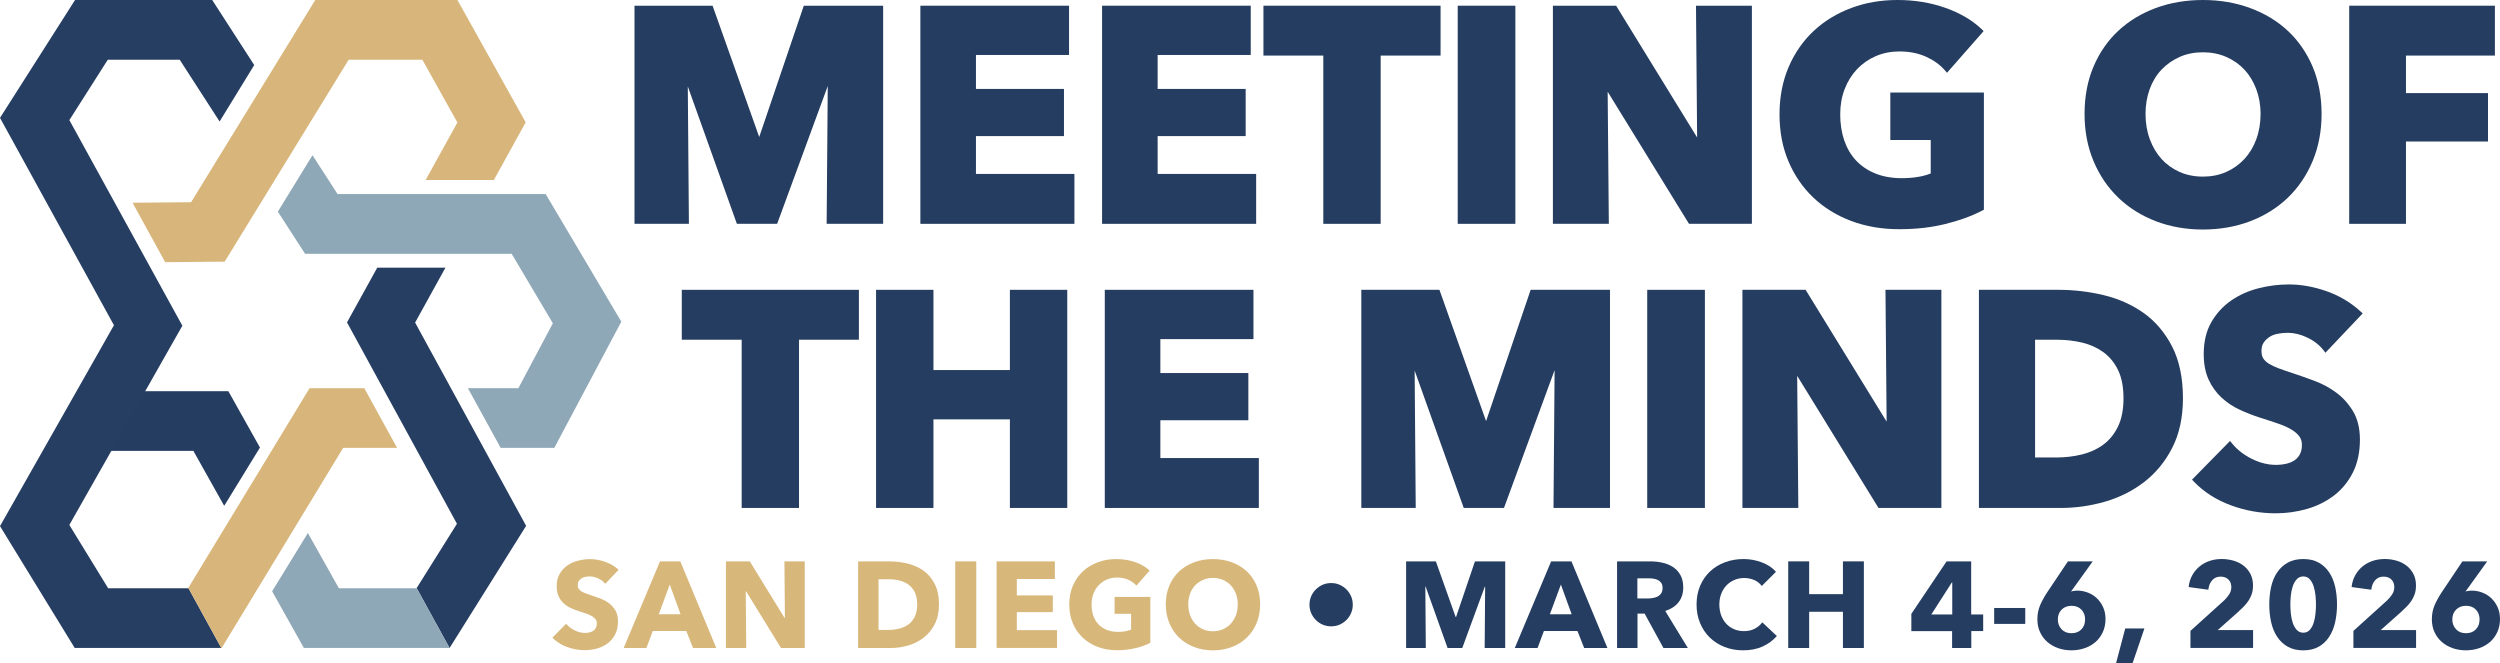
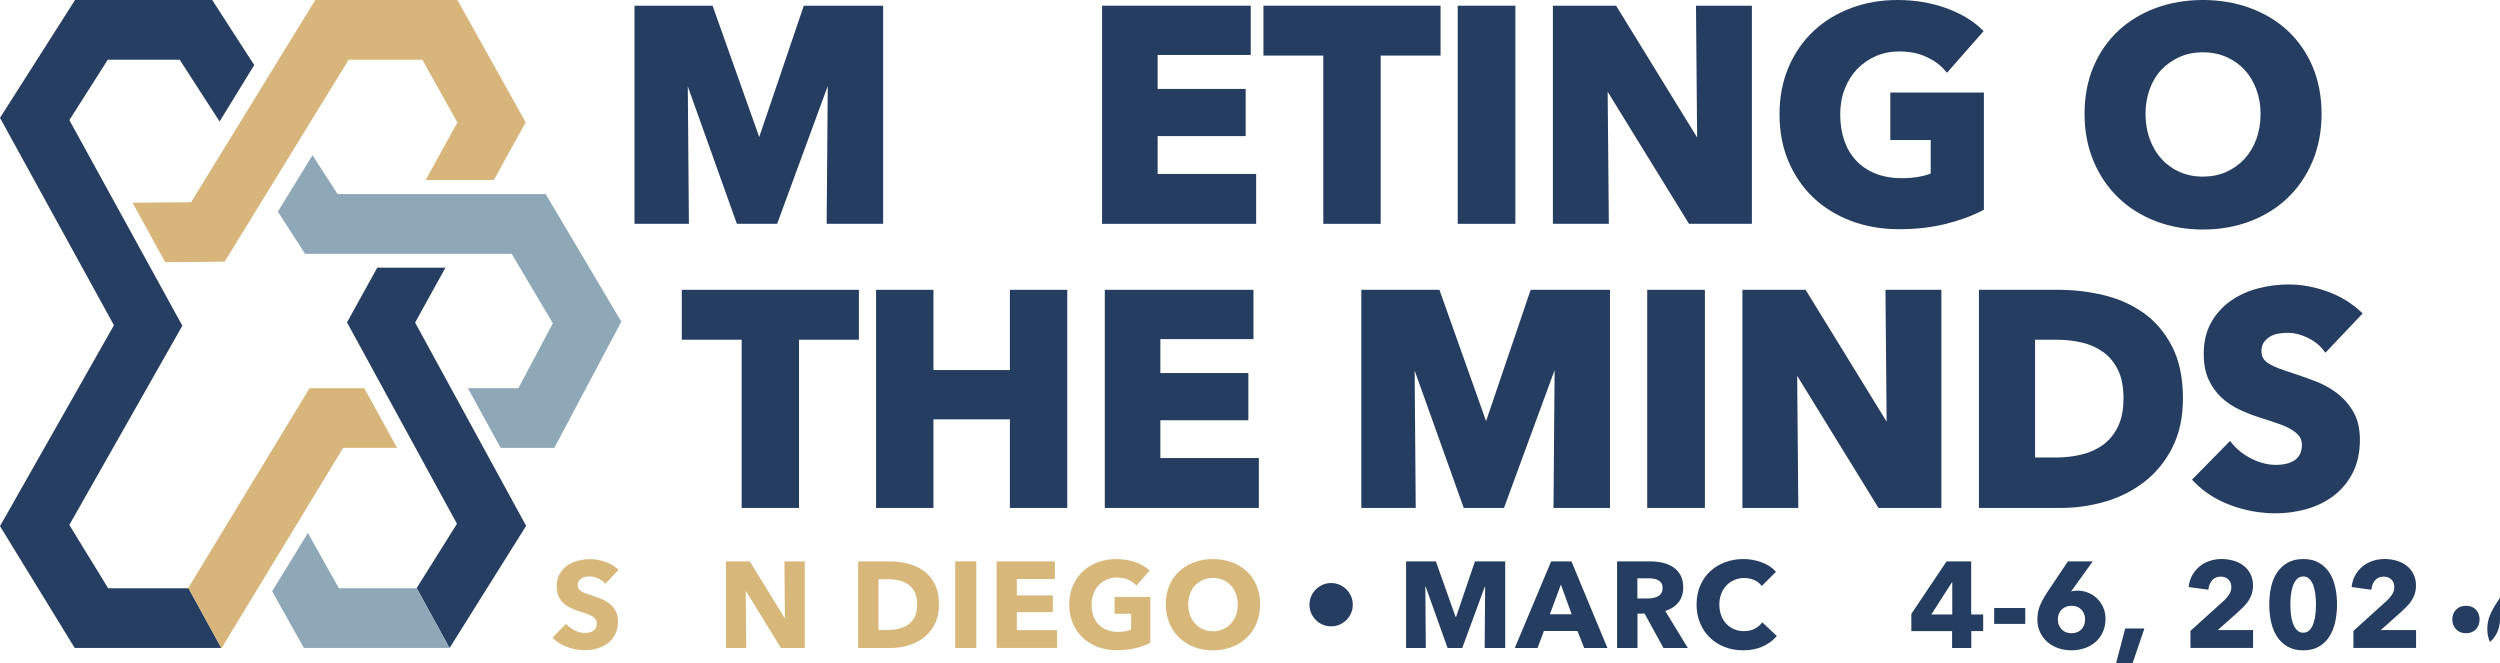
<svg xmlns="http://www.w3.org/2000/svg" id="Layer_2" data-name="Layer 2" viewBox="0 0 837.24 222.1">
  <defs>
    <style>
      .cls-1 {
        fill: #263e62;
      }

      .cls-2 {
        fill: #8fa8b7;
      }

      .cls-3 {
        fill: #253d61;
      }

      .cls-4 {
        fill: #d8b67b;
      }

      .cls-5 {
        fill: #d8b77a;
      }
    </style>
  </defs>
  <g id="Layer_1-2" data-name="Layer 1">
    <g>
      <g>
        <polygon class="cls-3" points="230.34 28.94 246.78 74.96 260.26 74.96 277.21 28.81 276.84 74.96 295.76 74.96 295.76 1.91 269.19 1.91 254.26 45.88 238.64 1.91 212.49 1.91 212.49 74.96 230.71 74.96 230.34 28.94" />
-         <polygon class="cls-3" points="326.84 45.58 356.32 45.58 356.32 29.78 326.84 29.78 326.84 18.41 358.02 18.41 358.02 1.91 308.23 1.91 308.23 74.96 359.82 74.96 359.82 58.25 326.84 58.25 326.84 45.58" />
        <polygon class="cls-3" points="420.68 58.25 387.69 58.25 387.69 45.58 417.17 45.58 417.17 29.78 387.69 29.78 387.69 18.41 418.87 18.41 418.87 1.91 369.08 1.91 369.08 74.96 420.68 74.96 420.68 58.25" />
        <polygon class="cls-3" points="462.38 74.96 462.38 18.61 482.44 18.61 482.44 1.91 423.12 1.91 423.12 18.61 443.17 18.61 443.17 74.96 462.38 74.96" />
        <rect class="cls-3" x="488.18" y="1.91" width="19.31" height="73.05" />
        <polygon class="cls-3" points="538.4 30.72 565.64 74.96 586.7 74.96 586.7 1.91 567.98 1.91 568.36 46.04 541.23 1.91 520.06 1.91 520.06 74.96 538.79 74.96 538.4 30.72" />
        <path class="cls-3" d="M664.4,70.24V30.98h-31.34v15.91h13.53v11.21c-1.28.5-2.68.88-4.15,1.13-1.74.29-3.61.44-5.54.44-3.32,0-6.31-.53-8.88-1.58-2.56-1.04-4.73-2.51-6.45-4.36-1.73-1.85-3.05-4.11-3.94-6.7-.89-2.62-1.35-5.54-1.35-8.69s.5-5.93,1.49-8.5c.98-2.56,2.38-4.81,4.14-6.67,1.77-1.86,3.88-3.33,6.28-4.37,2.39-1.04,5.06-1.57,7.91-1.57,3.31,0,6.3.59,8.9,1.76,2.59,1.17,4.69,2.68,6.26,4.49l.78.9,12.27-13.97-.72-.69c-3.1-2.96-7.17-5.35-12.1-7.09C646.58.88,641.2,0,635.49,0s-10.73.9-15.5,2.67c-4.79,1.78-9.02,4.36-12.58,7.68-3.57,3.33-6.4,7.41-8.42,12.13-2.02,4.72-3.04,10.05-3.04,15.85s1.01,11.01,2.99,15.69c1.99,4.69,4.78,8.77,8.31,12.13,3.52,3.35,7.79,5.99,12.68,7.84,4.87,1.84,10.27,2.77,16.06,2.77s10.73-.58,15.43-1.73h0c4.7-1.15,8.88-2.66,12.41-4.5l.56-.29Z" />
        <path class="cls-3" d="M709.41,66.2c3.53,3.39,7.76,6.04,12.58,7.89,4.81,1.84,10.11,2.78,15.76,2.78s10.96-.93,15.81-2.77c4.85-1.85,9.1-4.5,12.63-7.89,3.53-3.39,6.32-7.52,8.31-12.28,1.98-4.75,2.99-10.06,2.99-15.79s-1.01-11.1-2.99-15.79c-1.99-4.69-4.79-8.74-8.32-12.03-3.53-3.29-7.78-5.85-12.63-7.63C748.7.9,743.39,0,737.75,0s-10.94.9-15.75,2.67c-4.82,1.78-9.05,4.35-12.58,7.63-3.53,3.29-6.33,7.34-8.32,12.03-1.98,4.68-2.99,10-2.99,15.79s1,11.04,2.99,15.79c1.98,4.76,4.78,8.89,8.31,12.28ZM718.53,38.13c0-2.94.47-5.72,1.39-8.27.92-2.53,2.24-4.72,3.94-6.51,1.7-1.8,3.75-3.24,6.09-4.28,2.33-1.04,4.95-1.56,7.8-1.56s5.49.53,7.85,1.57c2.36,1.04,4.41,2.48,6.07,4.27,1.67,1.8,3,3.99,3.95,6.53.95,2.55,1.44,5.32,1.44,8.26s-.48,5.93-1.44,8.51c-.95,2.57-2.29,4.79-4,6.62-1.7,1.83-3.74,3.28-6.08,4.32-2.33,1.04-4.95,1.56-7.8,1.56s-5.47-.53-7.8-1.56c-2.33-1.04-4.36-2.49-6.02-4.31-1.67-1.83-3-4.06-3.95-6.63-.96-2.58-1.44-5.44-1.44-8.51Z" />
-         <polygon class="cls-3" points="835.53 18.61 835.53 1.91 786.74 1.91 786.74 74.96 805.75 74.96 805.75 47.39 833.22 47.39 833.22 31.18 805.75 31.18 805.75 18.61 835.53 18.61" />
        <polygon class="cls-3" points="228.33 113.77 248.38 113.77 248.38 170.11 267.59 170.11 267.59 113.77 287.64 113.77 287.64 97.06 228.33 97.06 228.33 113.77" />
        <polygon class="cls-3" points="338.21 123.93 312.61 123.93 312.61 97.06 293.39 97.06 293.39 170.11 312.61 170.11 312.61 140.44 338.21 140.44 338.21 170.11 357.42 170.11 357.42 97.06 338.21 97.06 338.21 123.93" />
        <polygon class="cls-3" points="388.6 140.74 418.07 140.74 418.07 124.93 388.6 124.93 388.6 113.57 419.78 113.57 419.78 97.06 369.99 97.06 369.99 170.11 421.58 170.11 421.58 153.4 388.6 153.4 388.6 140.74" />
        <polygon class="cls-3" points="497.68 141.03 482.06 97.06 455.9 97.06 455.9 170.11 474.12 170.11 473.76 124.1 490.2 170.11 503.68 170.11 520.63 123.96 520.26 170.11 539.18 170.11 539.18 97.06 512.61 97.06 497.68 141.03" />
        <rect class="cls-3" x="551.65" y="97.06" width="19.31" height="73.05" />
        <polygon class="cls-3" points="631.82 141.2 604.69 97.06 583.53 97.06 583.53 170.11 602.25 170.11 601.87 125.87 629.1 170.11 650.16 170.11 650.16 97.06 631.44 97.06 631.82 141.2" />
        <path class="cls-3" d="M717.9,104.82c-3.9-2.77-8.4-4.78-13.39-5.98-4.94-1.18-10.01-1.78-15.08-1.78h-26.7v73.05h27.5c4.95,0,9.91-.71,14.72-2.1,4.85-1.4,9.26-3.62,13.13-6.59,3.88-2.99,7.05-6.85,9.41-11.48,2.37-4.64,3.57-10.21,3.57-16.56,0-6.82-1.22-12.64-3.62-17.32-2.41-4.67-5.62-8.46-9.54-11.25ZM711.15,133.39c0,3.77-.62,6.95-1.85,9.47-1.22,2.51-2.87,4.54-4.9,6.04-2.05,1.52-4.46,2.62-7.15,3.29-2.75.68-5.65,1.02-8.62,1.02h-7.09v-39.43h7.49c2.84,0,5.64.33,8.33.97,2.63.63,5,1.71,7.05,3.19,2.03,1.47,3.67,3.46,4.89,5.94,1.23,2.49,1.85,5.69,1.85,9.52Z" />
        <path class="cls-3" d="M760.14,112.77c.82-.5,1.76-.84,2.8-1.02,1.1-.19,2.21-.29,3.28-.29,2.04,0,4.21.52,6.43,1.56,2.21,1.03,4.02,2.43,5.39,4.16l.74.94,12.48-13.16-.78-.71c-3.23-2.96-7.04-5.22-11.33-6.73-4.27-1.5-8.52-2.26-12.62-2.26-3.41,0-6.83.43-10.18,1.29-3.38.86-6.46,2.25-9.16,4.11-2.72,1.89-4.95,4.33-6.63,7.25-1.69,2.95-2.54,6.53-2.54,10.64,0,3.35.56,6.24,1.65,8.6,1.09,2.35,2.55,4.39,4.35,6.04,1.78,1.64,3.82,3,6.08,4.04,2.2,1.02,4.48,1.91,6.79,2.65,2.34.74,4.44,1.42,6.24,2.05,1.75.61,3.24,1.28,4.4,2.01,1.11.69,1.97,1.46,2.56,2.28.55.77.81,1.68.81,2.81,0,1.22-.23,2.27-.68,3.12-.46.86-1.05,1.52-1.82,2.03s-1.74.92-2.81,1.15c-3.59.8-7.59.3-11.49-1.67-2.7-1.36-4.89-3.08-6.53-5.09l-.73-.9-12.74,12.97.7.73c3.24,3.37,7.35,6.01,12.22,7.82,4.84,1.81,9.92,2.72,15.1,2.72,3.55,0,7.06-.49,10.41-1.44,3.38-.97,6.44-2.48,9.07-4.48,2.65-2.02,4.79-4.62,6.36-7.72,1.57-3.11,2.37-6.82,2.37-11.04,0-3.71-.76-6.88-2.25-9.4-1.47-2.48-3.35-4.59-5.58-6.27-2.21-1.66-4.69-3-7.38-4-2.63-.98-5.17-1.88-7.56-2.67-1.63-.52-3.13-1.04-4.46-1.54-1.27-.47-2.37-1-3.28-1.56-.83-.51-1.46-1.11-1.87-1.77-.39-.63-.59-1.46-.59-2.46,0-1.18.26-2.14.76-2.86.55-.78,1.24-1.42,2.05-1.92Z" />
      </g>
      <g>
        <path class="cls-5" d="M202.71,195.54c-.6-.76-1.39-1.37-2.36-1.82-.97-.45-1.91-.68-2.81-.68-.46,0-.94.04-1.41.12s-.91.24-1.29.47c-.38.23-.7.53-.96.9-.26.37-.39.84-.39,1.41,0,.49.1.9.31,1.23.21.33.51.62.9.86.4.25.87.47,1.41.68.55.21,1.16.42,1.84.63.98.33,2.01.69,3.07,1.09,1.07.4,2.03.92,2.91,1.58.87.66,1.6,1.47,2.17,2.44.57.97.86,2.18.86,3.63,0,1.67-.31,3.11-.92,4.32-.61,1.22-1.44,2.22-2.48,3.01-1.04.79-2.23,1.38-3.56,1.76-1.34.38-2.72.57-4.14.57-2.08,0-4.08-.36-6.02-1.09-1.94-.72-3.55-1.76-4.84-3.09l4.59-4.67c.71.88,1.65,1.61,2.81,2.19,1.16.59,2.31.88,3.46.88.52,0,1.02-.05,1.52-.16.49-.11.92-.29,1.29-.53.37-.25.66-.57.88-.98.22-.41.33-.9.33-1.48s-.14-1.01-.41-1.39c-.27-.38-.66-.73-1.17-1.04-.51-.31-1.13-.6-1.88-.86-.75-.26-1.6-.54-2.56-.84-.93-.3-1.84-.66-2.73-1.07-.89-.41-1.68-.94-2.38-1.58-.7-.64-1.26-1.42-1.68-2.34-.42-.92-.64-2.03-.64-3.34,0-1.61.33-2.99.98-4.14s1.52-2.09,2.58-2.83c1.07-.74,2.27-1.28,3.61-1.62,1.34-.34,2.69-.51,4.06-.51,1.64,0,3.31.3,5.02.9,1.71.6,3.2,1.49,4.49,2.66l-4.47,4.71Z" />
-         <path class="cls-5" d="M232.09,217.01l-2.25-5.7h-11.23l-2.13,5.7h-7.62l12.17-29.01h6.8l12.05,29.01h-7.79ZM224.31,195.75l-3.69,9.96h7.29l-3.61-9.96Z" />
        <path class="cls-5" d="M261.55,217.01l-11.68-18.97h-.12l.16,18.97h-6.8v-29.01h7.99l11.64,18.93h.12l-.16-18.93h6.8v29.01h-7.95Z" />
        <path class="cls-5" d="M314.46,202.43c0,2.54-.47,4.73-1.41,6.58s-2.19,3.36-3.73,4.55c-1.54,1.19-3.29,2.06-5.22,2.62-1.94.56-3.91.84-5.9.84h-10.82v-29.01h10.49c2.05,0,4.07.24,6.06.72,1.99.48,3.77,1.27,5.33,2.38s2.81,2.59,3.77,4.45c.96,1.86,1.43,4.15,1.43,6.88ZM307.16,202.43c0-1.64-.27-3-.8-4.08-.53-1.08-1.24-1.94-2.13-2.58-.89-.64-1.9-1.1-3.03-1.37-1.13-.27-2.3-.41-3.5-.41h-3.48v16.96h3.32c1.26,0,2.46-.14,3.63-.43,1.16-.29,2.19-.76,3.07-1.41.89-.66,1.6-1.53,2.13-2.62.53-1.09.8-2.44.8-4.06Z" />
        <path class="cls-5" d="M319.9,217.01v-29.01h7.05v29.01h-7.05Z" />
        <path class="cls-5" d="M333.76,217.01v-29.01h19.51v5.9h-12.74v5.49h12.05v5.61h-12.05v6.02h13.48v5.98h-20.24Z" />
        <path class="cls-5" d="M380.24,217.06c-1.9.46-3.97.7-6.21.7s-4.46-.37-6.41-1.11c-1.95-.74-3.63-1.78-5.04-3.11-1.41-1.34-2.51-2.94-3.3-4.82-.79-1.87-1.19-3.95-1.19-6.25s.4-4.43,1.21-6.31c.81-1.88,1.92-3.49,3.34-4.81,1.42-1.33,3.09-2.34,5-3.05,1.91-.71,3.97-1.07,6.19-1.07s4.43.35,6.39,1.04c1.97.7,3.57,1.63,4.79,2.81l-4.43,5.04c-.68-.79-1.58-1.44-2.7-1.95-1.12-.5-2.39-.76-3.81-.76-1.23,0-2.36.23-3.4.68-1.04.45-1.94,1.08-2.7,1.88-.77.81-1.36,1.76-1.78,2.87-.42,1.11-.63,2.31-.63,3.63s.19,2.57.57,3.69c.38,1.12.95,2.08,1.7,2.89.75.81,1.68,1.43,2.79,1.88,1.11.45,2.37.68,3.79.68.82,0,1.6-.06,2.34-.18.74-.12,1.42-.32,2.05-.59v-5.29h-5.53v-5.65h11.97v15.37c-1.42.74-3.08,1.34-4.98,1.8Z" />
        <path class="cls-5" d="M422.02,202.39c0,2.29-.4,4.39-1.19,6.29-.79,1.9-1.89,3.52-3.3,4.88-1.41,1.35-3.08,2.4-5.02,3.13-1.94.74-4.04,1.11-6.31,1.11s-4.36-.37-6.29-1.11c-1.93-.74-3.59-1.78-5-3.13-1.41-1.35-2.51-2.98-3.3-4.88-.79-1.9-1.19-4-1.19-6.29s.4-4.42,1.19-6.29c.79-1.87,1.89-3.46,3.3-4.77,1.41-1.31,3.07-2.32,5-3.03,1.93-.71,4.02-1.07,6.29-1.07s4.37.36,6.31,1.07c1.94.71,3.61,1.72,5.02,3.03,1.41,1.31,2.51,2.9,3.3,4.77.79,1.87,1.19,3.97,1.19,6.29ZM414.52,202.39c0-1.26-.21-2.43-.61-3.52s-.98-2.03-1.7-2.81c-.72-.78-1.6-1.39-2.62-1.84-1.02-.45-2.15-.68-3.38-.68s-2.35.23-3.36.68c-1.01.45-1.88,1.07-2.62,1.84-.74.78-1.3,1.71-1.7,2.81s-.59,2.27-.59,3.52.21,2.52.61,3.63c.41,1.11.98,2.06,1.7,2.85.72.79,1.59,1.41,2.6,1.86,1.01.45,2.13.68,3.36.68s2.35-.23,3.36-.68c1.01-.45,1.89-1.07,2.62-1.86.74-.79,1.31-1.74,1.72-2.85s.61-2.32.61-3.63Z" />
        <path class="cls-3" d="M453.04,202.51c0,1.01-.19,1.95-.57,2.83-.38.88-.9,1.64-1.56,2.29-.66.66-1.42,1.17-2.29,1.56-.87.38-1.82.57-2.83.57s-1.95-.19-2.83-.57c-.87-.38-1.64-.9-2.29-1.56-.66-.66-1.17-1.42-1.56-2.29-.38-.87-.57-1.82-.57-2.83s.19-1.95.57-2.83c.38-.87.9-1.64,1.56-2.29s1.42-1.17,2.29-1.56c.87-.38,1.82-.57,2.83-.57s1.95.19,2.83.57c.87.38,1.64.9,2.29,1.56.66.66,1.17,1.42,1.56,2.29.38.87.57,1.82.57,2.83Z" />
        <path class="cls-3" d="M497.21,217.01l.16-20.53h-.12l-7.54,20.53h-4.92l-7.33-20.53h-.12l.16,20.53h-6.6v-29.01h9.97l6.61,18.6h.16l6.32-18.6h10.13v29.01h-6.88Z" />
        <path class="cls-3" d="M530.53,217.01l-2.25-5.7h-11.23l-2.13,5.7h-7.62l12.17-29.01h6.8l12.05,29.01h-7.79ZM522.74,195.75l-3.69,9.96h7.29l-3.61-9.96Z" />
        <path class="cls-3" d="M557.08,217.01l-6.3-11.51h-2.39v11.51h-6.84v-29.01h11.06c1.39,0,2.75.14,4.08.43,1.32.29,2.51.77,3.56,1.45,1.05.68,1.89,1.58,2.52,2.71.63,1.12.94,2.51.94,4.18,0,1.97-.53,3.62-1.6,4.96-1.07,1.34-2.54,2.29-4.43,2.87l7.58,12.42h-8.2ZM556.79,196.9c0-.68-.14-1.24-.43-1.66-.29-.42-.66-.75-1.11-.98-.45-.23-.96-.39-1.52-.47-.56-.08-1.1-.12-1.63-.12h-3.75v6.76h3.34c.58,0,1.17-.05,1.77-.14.6-.09,1.15-.27,1.65-.51.49-.25.9-.6,1.21-1.07.32-.46.47-1.07.47-1.8Z" />
        <path class="cls-3" d="M590.31,216.5c-1.88.86-4.06,1.29-6.52,1.29-2.24,0-4.31-.37-6.21-1.11-1.9-.74-3.54-1.78-4.94-3.13-1.39-1.35-2.49-2.97-3.28-4.86-.79-1.88-1.19-3.96-1.19-6.23s.4-4.43,1.21-6.31c.81-1.88,1.92-3.49,3.34-4.81,1.42-1.33,3.09-2.34,5-3.05,1.91-.71,3.97-1.07,6.19-1.07,2.05,0,4.06.36,6.04,1.09,1.98.72,3.59,1.78,4.81,3.18l-4.75,4.75c-.66-.9-1.52-1.57-2.58-2.01-1.07-.44-2.16-.66-3.28-.66-1.23,0-2.36.23-3.38.68-1.02.45-1.91,1.07-2.64,1.86-.74.79-1.31,1.73-1.72,2.81s-.61,2.26-.61,3.54.21,2.51.61,3.61.98,2.03,1.7,2.81c.72.78,1.59,1.39,2.6,1.82,1.01.44,2.12.66,3.32.66,1.39,0,2.61-.27,3.65-.82,1.04-.55,1.87-1.26,2.5-2.13l4.88,4.59c-1.28,1.48-2.87,2.64-4.75,3.5Z" />
-         <path class="cls-3" d="M617.19,217.01v-12.13h-11.31v12.13h-7.01v-29.01h7.01v10.98h11.31v-10.98h7.01v29.01h-7.01Z" />
        <path class="cls-3" d="M660.18,211.36v5.65h-6.43v-5.65h-13.65v-5.78l11.8-17.58h8.24v17.78h4.02v5.57h-3.97ZM653.79,195.05h-.12l-6.88,10.74h7.01v-10.74Z" />
        <path class="cls-3" d="M667.84,208.94v-5.33h10.41v5.33h-10.41Z" />
        <path class="cls-3" d="M705.13,207.26c0,1.64-.3,3.11-.9,4.42-.6,1.31-1.42,2.42-2.45,3.32s-2.25,1.59-3.64,2.07-2.86.72-4.42.72-3.06-.24-4.44-.72-2.58-1.17-3.62-2.07-1.85-1.99-2.45-3.28c-.6-1.28-.9-2.72-.9-4.3,0-1.72.3-3.28.9-4.69.6-1.41,1.38-2.83,2.33-4.28l7-10.45h8.31l-7.14,9.92-.12.2c.27-.11.6-.19.98-.25.38-.05.74-.08,1.06-.08,1.25,0,2.46.22,3.62.68,1.16.45,2.17,1.09,3.03,1.93.86.83,1.55,1.83,2.07,2.99.52,1.16.78,2.45.78,3.87ZM698.29,207.43c0-1.31-.41-2.4-1.23-3.26-.82-.86-1.92-1.29-3.29-1.29s-2.48.42-3.33,1.27c-.85.85-1.28,1.95-1.28,3.32,0,1.26.41,2.34,1.23,3.24.82.9,1.93,1.35,3.33,1.35s2.48-.42,3.31-1.27c.84-.85,1.26-1.97,1.26-3.36Z" />
        <path class="cls-3" d="M714.19,222.1h-5.53l3.07-11.64h6.43l-3.97,11.64Z" />
        <path class="cls-3" d="M733.57,217.01v-5.73l11.31-10.23c.71-.68,1.28-1.38,1.72-2.09.44-.71.66-1.5.66-2.37,0-1.04-.33-1.88-.98-2.52-.66-.64-1.53-.96-2.62-.96-1.15,0-2.08.4-2.81,1.21-.72.81-1.15,1.86-1.29,3.18l-6.6-.9c.16-1.48.57-2.79,1.21-3.94.64-1.15,1.45-2.13,2.44-2.95s2.11-1.43,3.38-1.86c1.27-.43,2.62-.64,4.04-.64,1.34,0,2.64.18,3.89.53,1.26.36,2.38.9,3.36,1.64.98.74,1.77,1.67,2.36,2.79.59,1.12.88,2.43.88,3.93,0,1.04-.14,1.97-.41,2.81-.27.83-.65,1.6-1.13,2.31-.48.71-1.02,1.37-1.64,1.99-.61.62-1.25,1.22-1.91,1.82l-6.72,5.98h11.84v5.98h-20.98Z" />
        <path class="cls-3" d="M782.66,202.43c0,2.05-.21,4-.61,5.86s-1.07,3.49-1.97,4.9-2.07,2.53-3.5,3.36c-1.43.83-3.18,1.25-5.22,1.25s-3.8-.42-5.25-1.25c-1.45-.83-2.63-1.95-3.54-3.36-.92-1.41-1.58-3.04-1.99-4.9s-.61-3.81-.61-5.86.21-4,.61-5.84,1.07-3.46,1.99-4.84c.92-1.38,2.1-2.48,3.54-3.3,1.45-.82,3.2-1.23,5.25-1.23s3.79.41,5.22,1.23c1.43.82,2.6,1.92,3.5,3.3.9,1.38,1.56,2.99,1.97,4.84s.61,3.79.61,5.84ZM775.61,202.43c0-.9-.05-1.9-.16-2.99-.11-1.09-.31-2.11-.61-3.05-.3-.94-.73-1.73-1.29-2.38-.56-.64-1.29-.96-2.19-.96s-1.64.32-2.21.96c-.57.64-1.02,1.43-1.33,2.38-.31.94-.53,1.96-.63,3.05-.11,1.09-.16,2.09-.16,2.99s.05,1.95.16,3.05c.11,1.11.32,2.13.63,3.07.31.94.76,1.74,1.33,2.38.57.64,1.31.96,2.21.96s1.63-.32,2.19-.96c.56-.64.99-1.43,1.29-2.38.3-.94.5-1.97.61-3.07.11-1.11.16-2.12.16-3.05Z" />
        <path class="cls-3" d="M788.15,217.01v-5.73l11.31-10.23c.71-.68,1.28-1.38,1.72-2.09.44-.71.66-1.5.66-2.37,0-1.04-.33-1.88-.98-2.52-.66-.64-1.53-.96-2.62-.96-1.15,0-2.08.4-2.81,1.21-.72.81-1.15,1.86-1.29,3.18l-6.6-.9c.16-1.48.57-2.79,1.21-3.94.64-1.15,1.45-2.13,2.44-2.95s2.11-1.43,3.38-1.86c1.27-.43,2.62-.64,4.04-.64,1.34,0,2.64.18,3.89.53,1.26.36,2.38.9,3.36,1.64.98.74,1.77,1.67,2.36,2.79.59,1.12.88,2.43.88,3.93,0,1.04-.14,1.97-.41,2.81-.27.83-.65,1.6-1.13,2.31-.48.71-1.02,1.37-1.64,1.99-.61.62-1.25,1.22-1.91,1.82l-6.72,5.98h11.84v5.98h-20.98Z" />
-         <path class="cls-3" d="M837.24,207.26c0,1.64-.3,3.11-.9,4.42-.6,1.31-1.42,2.42-2.45,3.32s-2.25,1.59-3.64,2.07-2.86.72-4.42.72-3.06-.24-4.44-.72-2.58-1.17-3.62-2.07-1.85-1.99-2.45-3.28c-.6-1.28-.9-2.72-.9-4.3,0-1.72.3-3.28.9-4.69.6-1.41,1.38-2.83,2.33-4.28l7-10.45h8.31l-7.14,9.92-.12.2c.27-.11.6-.19.98-.25.38-.05.74-.08,1.06-.08,1.25,0,2.46.22,3.62.68,1.16.45,2.17,1.09,3.03,1.93.86.83,1.55,1.83,2.07,2.99.52,1.16.78,2.45.78,3.87ZM830.4,207.43c0-1.31-.41-2.4-1.23-3.26-.82-.86-1.92-1.29-3.29-1.29s-2.48.42-3.33,1.27c-.85.85-1.28,1.95-1.28,3.32,0,1.26.41,2.34,1.23,3.24.82.9,1.93,1.35,3.33,1.35s2.48-.42,3.31-1.27c.84-.85,1.26-1.97,1.26-3.36Z" />
+         <path class="cls-3" d="M837.24,207.26c0,1.64-.3,3.11-.9,4.42-.6,1.31-1.42,2.42-2.45,3.32c-.6-1.28-.9-2.72-.9-4.3,0-1.72.3-3.28.9-4.69.6-1.41,1.38-2.83,2.33-4.28l7-10.45h8.31l-7.14,9.92-.12.2c.27-.11.6-.19.98-.25.38-.05.74-.08,1.06-.08,1.25,0,2.46.22,3.62.68,1.16.45,2.17,1.09,3.03,1.93.86.83,1.55,1.83,2.07,2.99.52,1.16.78,2.45.78,3.87ZM830.4,207.43c0-1.31-.41-2.4-1.23-3.26-.82-.86-1.92-1.29-3.29-1.29s-2.48.42-3.33,1.27c-.85.85-1.28,1.95-1.28,3.32,0,1.26.41,2.34,1.23,3.24.82.9,1.93,1.35,3.33,1.35s2.48-.42,3.31-1.27c.84-.85,1.26-1.97,1.26-3.36Z" />
      </g>
      <g>
        <polygon class="cls-4" points="176.05 40.97 153.19 0 105.58 0 63.99 67.72 44.38 67.89 55.32 87.8 75.24 87.63 116.77 20 141.44 20 153.18 41.03 142.54 60.28 165.39 60.28 176.05 40.97" />
-         <polygon class="cls-3" points="76.47 131 31.62 131 31.62 151 64.76 151 75.08 169.4 87.06 149.88 76.47 131" />
        <polygon class="cls-1" points="176.2 176.1 139.02 108.03 149.17 89.65 126.33 89.65 116.21 107.97 153.03 175.41 139.53 196.95 150.54 217 150.57 217 176.2 176.1" />
        <polygon class="cls-2" points="139.5 197 113.49 197 103.11 178.5 91.13 198.02 101.77 217 150.54 217 139.53 196.95 139.5 197" />
        <polygon class="cls-1" points="62.99 197 36.22 197 23.22 175.8 61.07 109.08 23.23 40.22 36.1 20 60.18 20 73.54 40.69 85.14 21.79 71.07 0 25.13 0 0 39.47 38.16 108.92 0 176.2 25.02 217 74.11 217 63.06 196.88 62.99 197" />
        <polygon class="cls-4" points="114.92 150 132.99 150 122 130 103.67 130 63.06 196.88 74.11 217 74.24 217 114.92 150" />
        <polygon class="cls-2" points="182.75 65 113.06 65 104.65 51.98 93.05 70.88 102.17 85 171.36 85 185.15 108.27 173.6 130 156.69 130 167.68 150 185.63 150 208.08 107.73 182.75 65" />
      </g>
    </g>
  </g>
</svg>